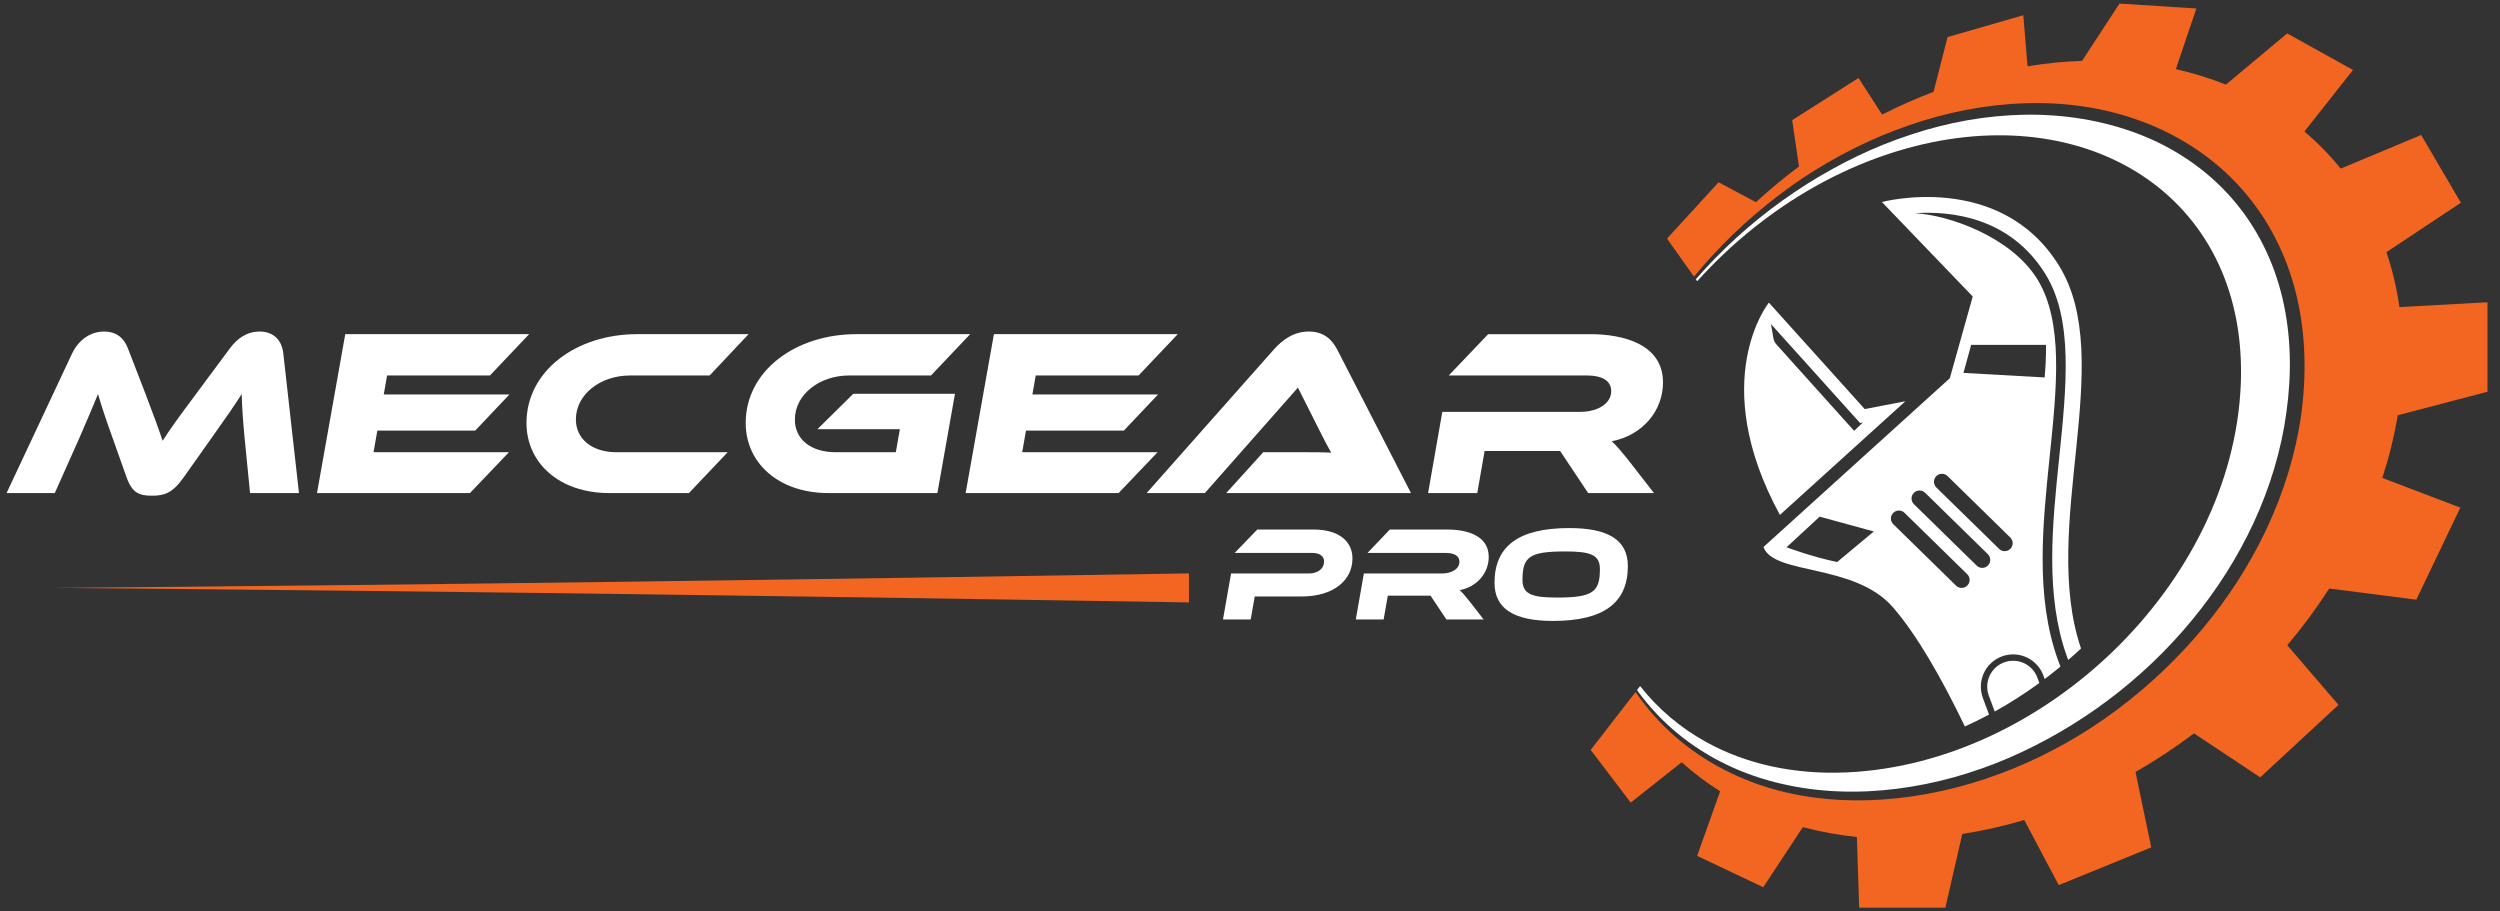
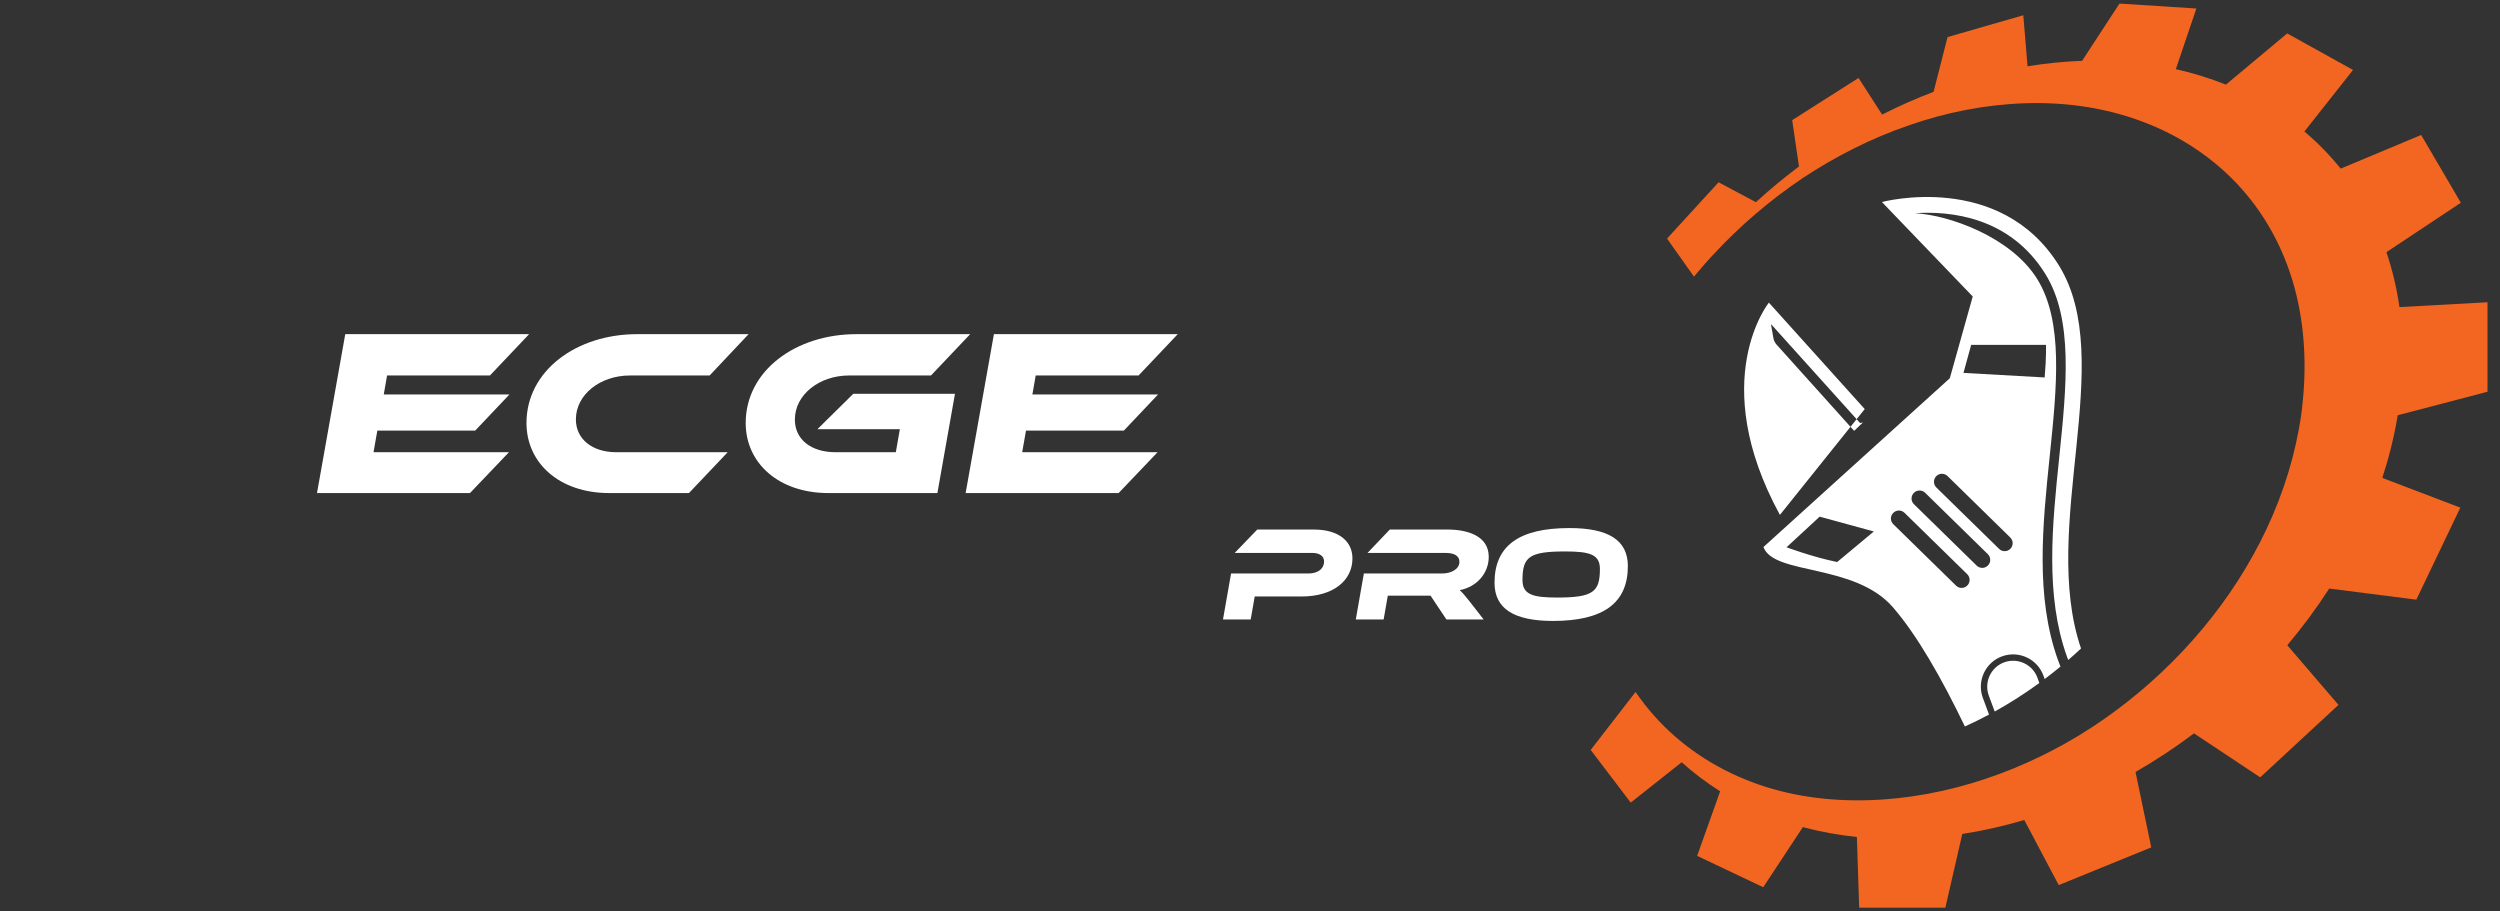
<svg xmlns="http://www.w3.org/2000/svg" width="192" height="70" viewBox="0 0 192 70" fill="none">
  <rect x="0" y="0" width="192" height="70" fill="#333333" stroke="none" />
  <path d="M191.039 30.086V23.214L184.277 23.584C184.068 22.107 183.728 20.7 183.275 19.368L188.993 15.57L185.945 10.366L179.765 12.95C178.928 11.908 177.993 10.956 176.977 10.1L180.712 5.372L175.655 2.567L170.949 6.5C169.723 6.007 168.437 5.61 167.105 5.311L168.68 0.654L162.777 0.274L159.905 4.672C158.533 4.72 157.135 4.859 155.715 5.092L155.389 1.171L149.573 2.847L148.499 7.051C147.145 7.564 145.827 8.152 144.547 8.8L142.736 5.988L137.641 9.227L138.16 12.786C137.016 13.646 135.915 14.556 134.868 15.516C134.864 15.52 134.86 15.526 134.856 15.53L134.853 15.527L131.987 13.998L128.027 18.324L129.876 20.932L130.096 21.243C130.576 20.678 131.055 20.11 131.564 19.571C133.611 17.35 135.929 15.379 138.439 13.682C140.967 12.014 143.691 10.624 146.568 9.638C149.435 8.63 152.459 8.032 155.515 7.93C158.567 7.827 161.665 8.254 164.551 9.346C167.433 10.422 170.091 12.174 172.149 14.492C174.216 16.804 175.645 19.659 176.364 22.66C177.088 25.667 177.144 28.794 176.735 31.83C175.873 37.926 173.06 43.615 169.159 48.286C167.204 50.627 164.972 52.731 162.528 54.55C160.087 56.372 157.415 57.887 154.593 59.035C151.775 60.184 148.801 60.971 145.773 61.298C142.752 61.624 139.659 61.5 136.703 60.744C133.753 59.988 130.964 58.58 128.675 56.587C127.529 55.591 126.515 54.456 125.656 53.207C125.641 53.183 125.629 53.159 125.615 53.136L125.199 53.676L122.165 57.596L125.24 61.639L129.155 58.54C130.057 59.359 131.047 60.103 132.108 60.771L130.341 65.731L135.417 68.139L138.459 63.522C139.775 63.875 141.161 64.13 142.608 64.282L142.785 69.708H149.404L150.703 64.048C152.299 63.802 153.889 63.443 155.463 62.975L158.111 67.976L165.216 65.078L164.008 59.288C165.559 58.398 167.059 57.406 168.499 56.323L173.584 59.699L179.595 54.135L175.663 49.554C176.835 48.164 177.913 46.71 178.884 45.199L185.573 46.055L188.953 38.987L182.96 36.704C183.48 35.116 183.88 33.508 184.144 31.891L191.039 30.086Z" fill="#F26621" />
-   <path d="M128.872 56.354C131.179 58.248 133.943 59.543 136.838 60.197C139.731 60.873 142.744 60.949 145.69 60.575C148.639 60.205 151.524 59.387 154.252 58.218C159.702 55.861 164.582 52.197 168.352 47.617C172.122 43.054 174.8 37.523 175.596 31.672C176.006 28.758 175.967 25.766 175.296 22.915C174.631 20.066 173.302 17.375 171.367 15.186C169.44 12.99 166.94 11.316 164.198 10.275C161.452 9.231 158.491 8.768 155.535 8.81C152.578 8.858 149.622 9.386 146.799 10.325C143.966 11.238 141.27 12.562 138.746 14.151C136.226 15.752 133.876 17.635 131.783 19.779C131.254 20.31 130.756 20.869 130.255 21.424C130.25 21.431 130.244 21.439 130.239 21.446L130.343 21.594C130.348 21.587 130.354 21.582 130.36 21.575L130.362 21.579C131.902 19.867 133.62 18.287 135.479 16.886C135.746 16.686 136.015 16.488 136.288 16.295C136.292 16.293 136.298 16.287 136.303 16.283C139.527 13.992 143.175 12.22 147.059 11.231C160.796 7.732 172.72 15.41 172.088 29.608C171.412 44.822 156.991 58.618 141.875 59.318C137.719 59.511 134.064 58.648 131.082 57.015C129.054 55.903 127.331 54.434 125.96 52.69L125.727 52.992C125.752 53.031 125.775 53.071 125.8 53.11C126.683 54.312 127.719 55.41 128.872 56.354Z" fill="white" />
-   <path d="M142.398 33.09L136.447 26.472C136.313 26.326 136.225 26.146 136.194 25.951L136.01 24.888L142.854 32.488L143.07 32.447L142.398 33.09ZM143.211 31.417L135.849 23.241C135.849 23.241 131.053 29.196 136.697 39.544L146.334 30.816L143.211 31.417Z" fill="white" />
+   <path d="M142.398 33.09L136.447 26.472C136.313 26.326 136.225 26.146 136.194 25.951L136.01 24.888L142.854 32.488L143.07 32.447L142.398 33.09ZM143.211 31.417L135.849 23.241C135.849 23.241 131.053 29.196 136.697 39.544L143.211 31.417Z" fill="white" />
  <path d="M156.62 52.454C155.519 53.256 154.376 53.989 153.194 54.645L152.734 53.406C152.366 52.374 152.903 51.23 153.935 50.862C154.967 50.494 156.11 51.03 156.479 52.062L156.62 52.454Z" fill="white" />
  <path d="M157.129 26.486C157.129 26.486 157.173 27.355 157.03 28.989L150.794 28.639L151.385 26.486H157.129ZM154.399 42.145C154.33 42.214 154.253 42.265 154.169 42.295C153.954 42.371 153.705 42.326 153.531 42.153L148.713 37.441C148.471 37.203 148.467 36.815 148.705 36.57C148.939 36.329 149.33 36.325 149.573 36.563L154.387 41.278C154.629 41.513 154.637 41.903 154.399 42.145ZM152.677 43.426C152.607 43.495 152.53 43.546 152.446 43.577C152.231 43.653 151.982 43.607 151.809 43.438L146.99 38.723C146.749 38.485 146.745 38.098 146.982 37.855C147.217 37.614 147.607 37.61 147.85 37.845L152.665 42.559C152.906 42.798 152.914 43.185 152.677 43.426ZM151.091 44.965C151.026 45.034 150.946 45.085 150.862 45.114C150.646 45.191 150.397 45.146 150.225 44.977L145.406 40.261C145.163 40.023 145.161 39.635 145.398 39.394C145.635 39.153 146.023 39.145 146.265 39.383L151.083 44.098C151.326 44.335 151.33 44.723 151.091 44.965ZM141.093 43.165C139.149 42.762 137.205 42.031 137.205 42.031L139.751 39.678L143.909 40.818L141.093 43.165ZM158.129 20.395C153.597 13.09 144.531 15.515 144.531 15.515L151.506 22.77L149.745 29.05L135.434 42.011C136.217 44.19 142.437 43.238 145.386 46.649C147.231 48.779 149.127 52.101 150.903 55.793C151.529 55.509 152.15 55.205 152.757 54.879L152.273 53.571C151.813 52.282 152.485 50.862 153.77 50.402C155.059 49.941 156.478 50.613 156.939 51.898L157.031 52.151C157.442 51.841 157.849 51.518 158.243 51.193L158.047 50.678C156.306 45.809 156.87 40.334 157.418 35.035C157.967 29.718 158.485 24.699 156.459 21.431C154.461 18.209 149.703 16.513 147.059 16.374C149.775 16.19 154.353 16.639 157.085 21.043C159.241 24.523 158.711 29.669 158.151 35.109C157.61 40.326 157.054 45.717 158.742 50.429L158.842 50.686C159.175 50.398 159.502 50.106 159.823 49.803C156.635 40.457 162.625 27.65 158.129 20.395Z" fill="white" />
-   <path d="M91.312 46.265C62.75 45.801 32.76 45.381 4.166 45.151C32.768 44.92 62.742 44.5 91.312 44.036V46.265Z" fill="#F26621" />
  <path d="M99.976 45.809H96.362L96.053 47.575H93.926L94.546 44.044H100.492C101.234 44.044 101.689 43.663 101.689 43.126C101.689 42.723 101.369 42.464 100.77 42.464H94.825L96.558 40.668H100.894C102.814 40.668 103.868 41.567 103.868 42.888C103.868 44.602 102.37 45.809 99.976 45.809Z" fill="white" />
  <path d="M113.943 47.575H111.084L109.865 45.748H106.583L106.263 47.575H104.125L104.745 44.044H110.753C111.465 44.044 112.084 43.704 112.084 43.147C112.084 42.692 111.692 42.465 111.032 42.465H105.024L106.737 40.669H111.176C112.621 40.669 114.335 41.112 114.335 42.764C114.335 44.013 113.436 45.067 112.105 45.324C112.301 45.5 112.519 45.748 112.9 46.232L113.943 47.575Z" fill="white" />
  <path d="M122.873 43.693C122.873 42.579 122.089 42.351 120.21 42.351C117.433 42.351 116.927 42.775 116.927 44.551C116.927 45.665 117.722 45.892 119.581 45.892C122.357 45.892 122.873 45.459 122.873 43.693ZM125.019 43.476C125.019 46.315 123.141 47.688 119.27 47.688C116.286 47.688 114.779 46.759 114.779 44.757C114.779 41.919 116.658 40.555 120.53 40.555C123.513 40.555 125.019 41.473 125.019 43.476Z" fill="white" />
-   <path d="M11.158 30.206C11.797 31.866 12.217 33.033 12.49 33.854C13.037 32.997 13.676 32.103 15.081 30.223L17.653 26.758C18.218 25.991 18.948 25.463 19.952 25.463C20.9 25.463 21.63 26.01 21.757 27.141L22.961 37.867H19.204L18.784 33.617C18.656 32.23 18.584 31.246 18.565 30.261C18.018 31.118 17.38 32.049 16.248 33.635L14.077 36.701C13.22 37.905 12.581 38.069 11.669 38.069C10.757 38.069 10.173 37.905 9.736 36.701L8.641 33.617C8.038 31.939 7.765 31.082 7.529 30.261C7.164 31.154 6.67 32.322 6.105 33.617L4.208 37.867H0.505L5.54 27.141C6.088 26.01 7.036 25.463 7.985 25.463C8.952 25.463 9.517 25.955 9.826 26.758L11.158 30.206Z" fill="white" />
  <path d="M39.086 34.73L36.094 37.867H24.346L26.516 25.663H40.636L37.626 28.838H29.727L29.472 30.297H39.122L36.495 33.07H28.979L28.687 34.73H39.086Z" fill="white" />
  <path d="M55.886 34.73L52.912 37.867H46.782C42.97 37.867 40.434 35.569 40.434 32.486C40.434 28.473 44.266 25.663 48.935 25.663H57.491L54.499 28.838H48.37C46.126 28.838 44.228 30.279 44.228 32.213C44.228 33.726 45.487 34.73 47.33 34.73H55.886Z" fill="white" />
  <path d="M65.534 30.242H73.342L71.992 37.867H63.618C59.806 37.867 57.27 35.569 57.27 32.486C57.27 28.473 61.101 25.663 65.772 25.663H74.51L71.499 28.837H65.206C62.962 28.837 61.046 30.278 61.046 32.23C61.046 33.745 62.288 34.73 64.166 34.73H68.799L69.11 32.961H62.779L65.534 30.242Z" fill="white" />
  <path d="M88.901 34.73L85.909 37.867H74.161L76.333 25.663H90.451L87.442 28.838H79.542L79.287 30.297H88.937L86.311 33.07H78.796L78.504 34.73H88.901Z" fill="white" />
-   <path d="M94.172 37.868L97.017 34.73H100.064C100.812 34.73 101.652 34.73 102.235 34.766C101.98 34.329 101.597 33.581 101.305 32.997L99.681 29.768L92.531 37.868H88.061L97.839 26.832C98.478 26.12 99.335 25.462 100.52 25.462C101.652 25.462 102.291 26.065 102.691 26.832L108.364 37.868H94.172Z" fill="white" />
-   <path d="M127.025 37.868H121.971L119.818 34.638H114.018L113.453 37.868H109.677L110.77 31.629H121.389C122.647 31.629 123.741 31.026 123.741 30.041C123.741 29.24 123.047 28.837 121.881 28.837H111.263L114.291 25.664H122.135C124.69 25.664 127.718 26.448 127.718 29.366C127.718 31.574 126.13 33.434 123.778 33.89C124.125 34.201 124.507 34.638 125.182 35.496L127.025 37.868Z" fill="white" />
</svg>